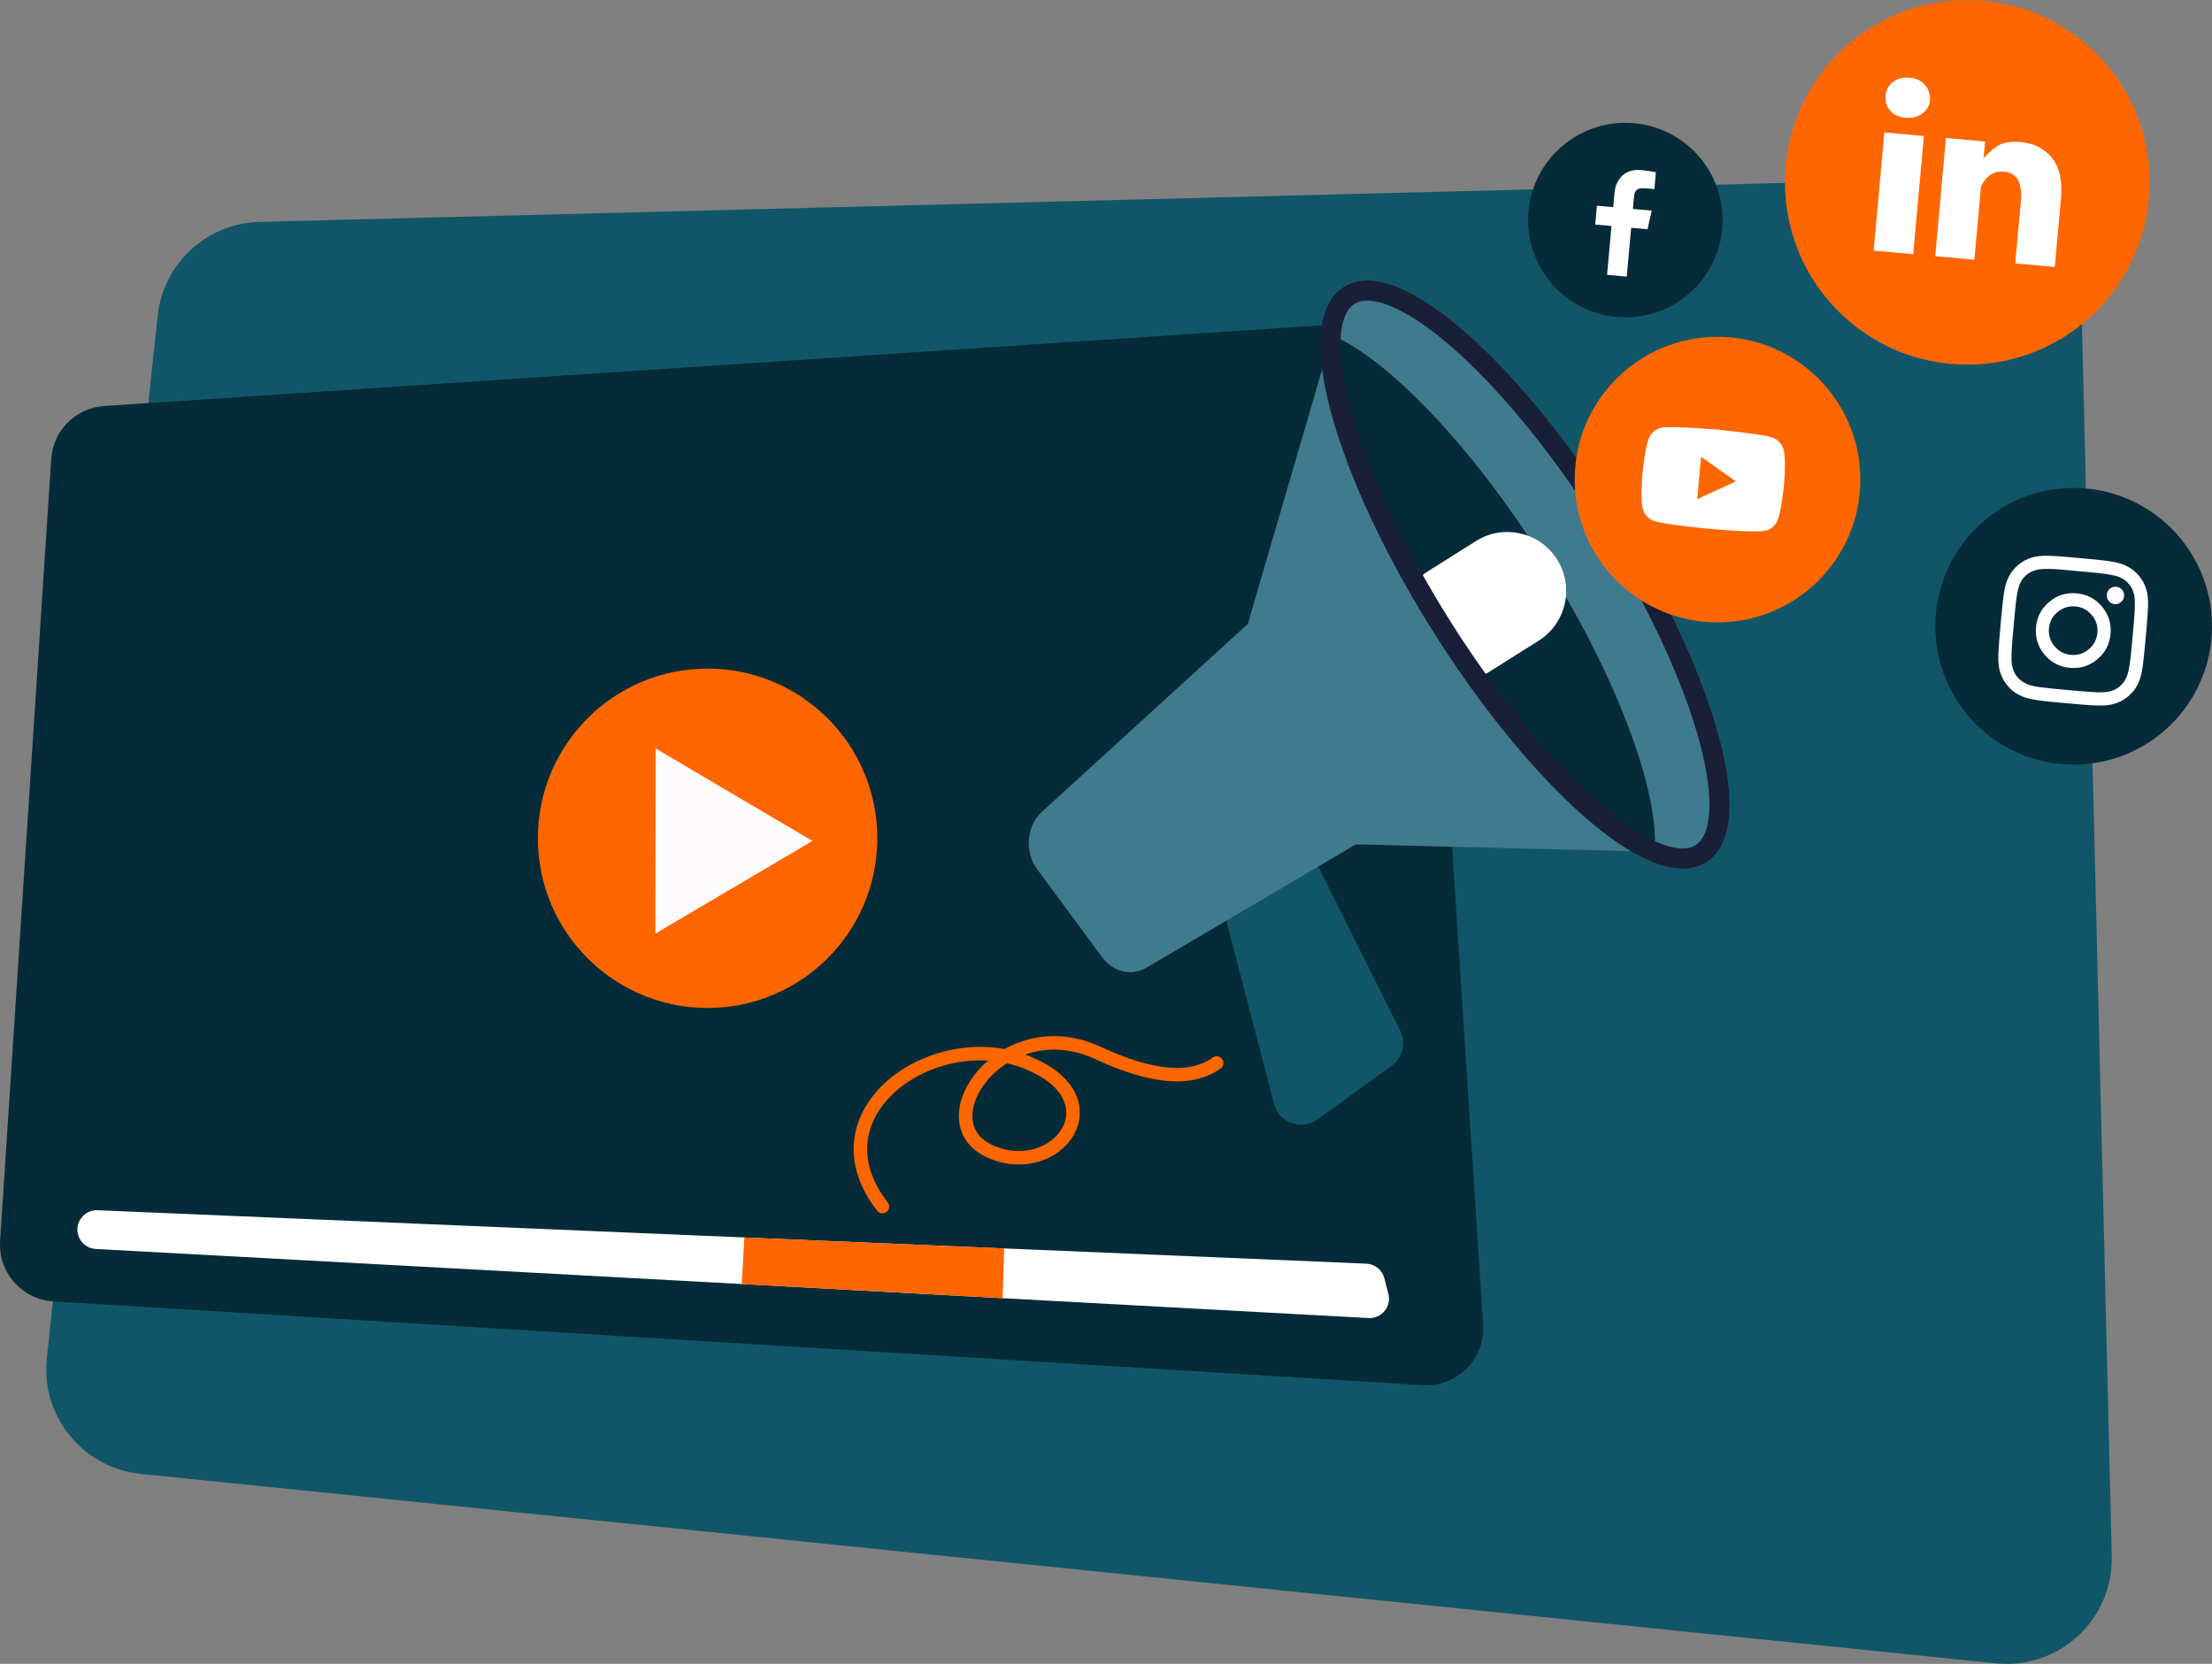
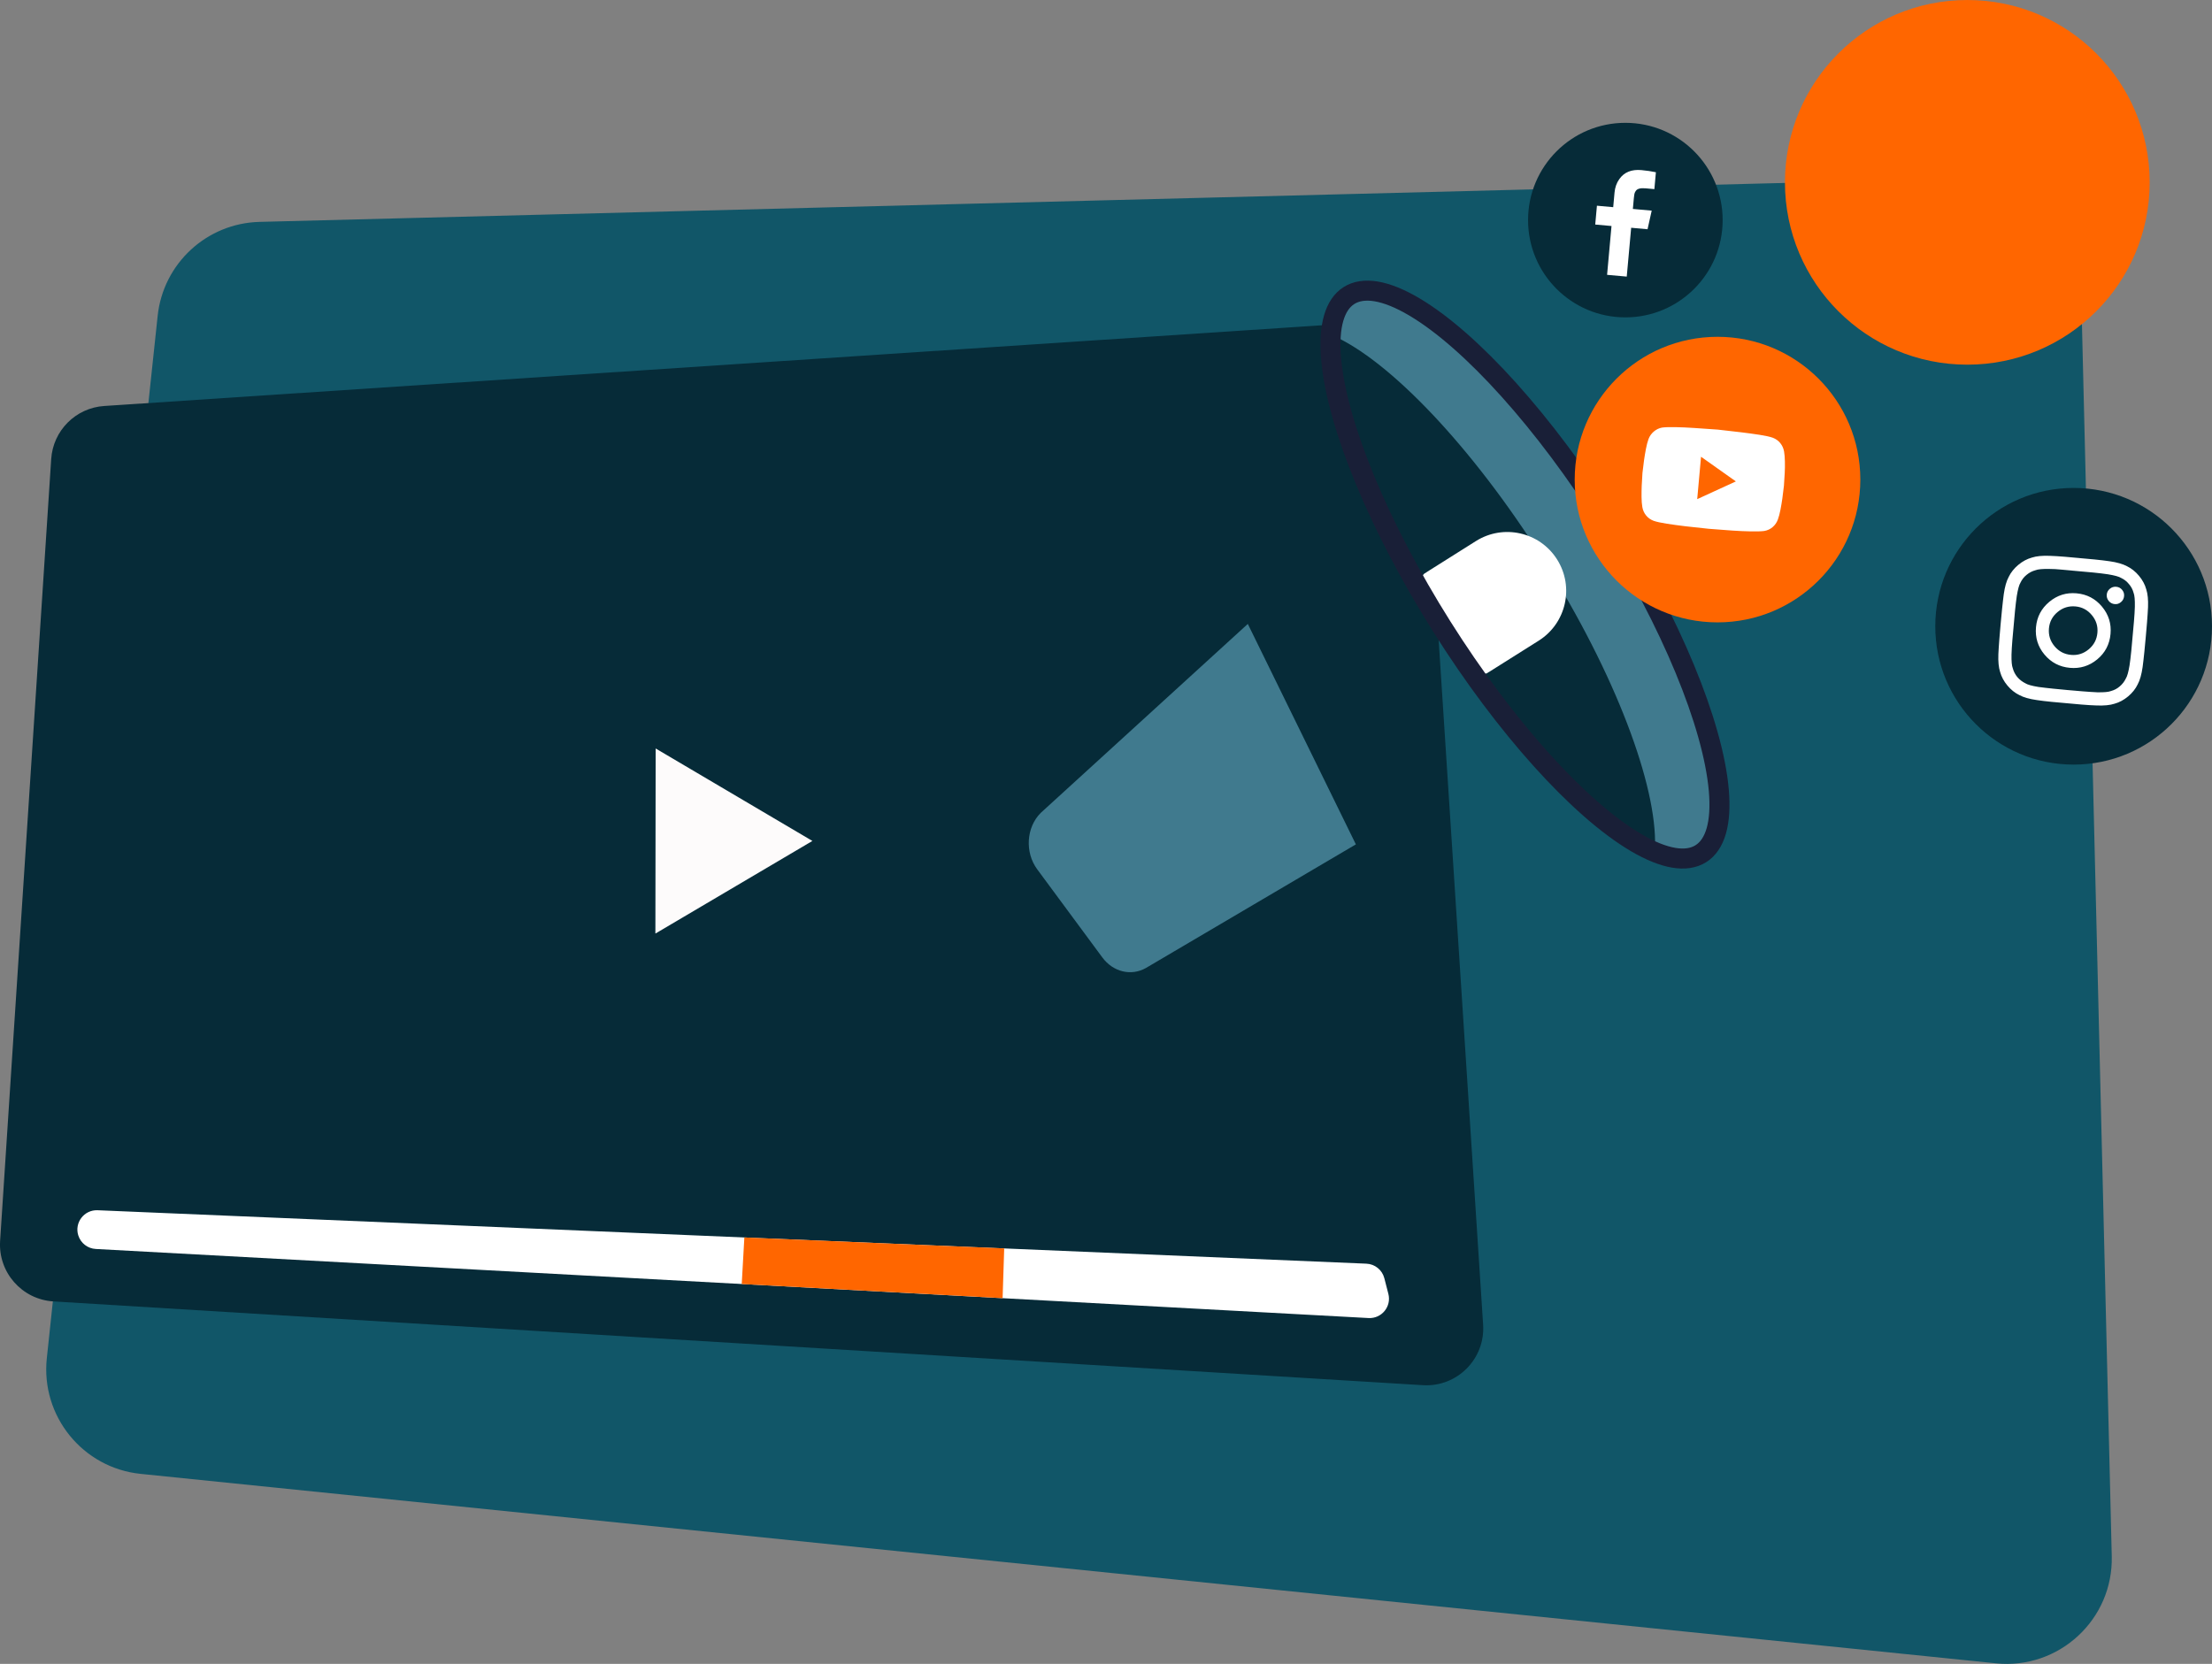
<svg xmlns="http://www.w3.org/2000/svg" id="Layer_2" data-name="Layer 2" viewBox="0 0 1365.94 1027.65">
  <rect x="0" y="0" width="1365.94" height="1027.65" fill="#808080" stroke="none" />
  <defs>
    <style>
      .cls-1 {
        fill: #fdfbfb;
      }

      .cls-1, .cls-2, .cls-3, .cls-4, .cls-5, .cls-6 {
        stroke-width: 0px;
      }

      .cls-2 {
        fill: #062b38;
      }

      .cls-3 {
        fill: #115668;
      }

      .cls-7 {
        stroke: #f60;
        stroke-linecap: round;
        stroke-width: 8.32px;
      }

      .cls-7, .cls-8 {
        fill: none;
        stroke-miterlimit: 10;
      }

      .cls-4 {
        fill: #fff;
      }

      .cls-5 {
        fill: #f60;
      }

      .cls-6 {
        fill: #407a8e;
      }

      .cls-8 {
        stroke: #191f37;
        stroke-width: 12.37px;
      }
    </style>
  </defs>
  <g id="Layer_1-2" data-name="Layer 1">
    <path class="cls-3" d="m1284.98,173.34l19.06,787.82c.95,39.08-32.61,70.12-71.49,66.15L86.87,910.31c-35.77-3.65-61.76-35.69-57.96-71.44L97.36,195.07c3.44-32.38,30.34-57.2,62.9-58.03l1058.17-27.03c35.88-.92,65.69,27.45,66.56,63.33Z" />
    <g id="Artwork_42" data-name="Artwork 42">
      <g>
        <path class="cls-2" d="m877.79,232.08l38.06,586.11c1.37,21.11-16.09,38.64-37.2,37.34l-845.67-51.74c-19.42-1.19-34.18-17.94-32.91-37.36l31.55-482.92c1.15-17.59,15.15-31.6,32.73-32.76l776.05-51.45c19.38-1.28,36.12,13.4,37.38,32.78Z" />
        <path class="cls-4" d="m48.36,763.07h0c1.51,4.74,5.79,8.06,10.76,8.33l785.97,42.66c8.09.44,14.27-7.11,12.24-14.95l-2.49-9.66c-1.32-5.11-5.82-8.75-11.09-8.97l-783.48-33c-8.31-.35-14.44,7.67-11.92,15.6Z" />
        <g id="playbutton">
          <g>
-             <circle class="cls-5" cx="436.95" cy="517.74" r="104.8" />
            <polyline class="cls-1" points="404.88 576.5 501.66 519.39 404.88 462.28 404.71 576.47" />
          </g>
        </g>
      </g>
    </g>
    <polygon class="cls-5" points="459.65 764.29 458.03 793.05 619.12 801.79 620.11 771.05 459.65 764.29" />
    <g>
      <circle class="cls-2" cx="1003.68" cy="135.94" r="60.08" />
      <path class="cls-4" d="m1004.54,170.82l2.73-30.15,10.11.92,2.57-11.49-11.63-1.05.6-6.64c.17-1.85.38-3,.63-3.45.01-.13.21-.49.61-1.09.88-1.32,2.91-1.84,6.07-1.55l5.37.49.94-10.43c-2.79-.59-5.77-1.03-8.93-1.32-6.11-.55-10.65,1.29-13.63,5.52-1.7,2.35-2.7,5.15-2.99,8.4l-.81,8.98-10.05-.91-1.05,11.63,10.05.91-2.73,30.15,12.14,1.1Z" />
    </g>
    <g>
      <circle class="cls-5" cx="1214.84" cy="112.62" r="112.61" />
-       <path class="cls-4" d="m1176.87,72.72c4.03.36,7.45-.52,10.27-2.65,2.82-2.13,4.39-4.94,4.7-8.41.02-3.74-1.09-6.87-3.33-9.38-2.24-2.51-5.26-3.94-9.05-4.28-4.19-.38-7.67.46-10.44,2.52-2.77,2.06-4.33,4.94-4.67,8.66-.31,3.48.62,6.51,2.82,9.1,2.19,2.59,5.42,4.07,9.69,4.46Zm11.16,11.28l-24.41-2.21-6.61,72.99,24.41,2.21,6.61-72.99Zm84.61,39.2c1.03-11.37-.82-19.94-5.56-25.71-4.73-5.76-11.13-9.01-19.19-9.74-6.64-.6-11.66.34-15.07,2.82-3.41,2.48-6.06,4.91-7.95,7.28l.94-10.43-24.17-2.19-3.54,39.1-3.07,33.89,24.17,2.19,3.69-40.76c.09-1.03.19-2.07.28-3.14s.38-1.98.84-2.73c1.15-2.13,2.81-4.03,5-5.7,2.18-1.67,5.01-2.35,8.49-2.04,4.34.39,7.28,2.23,8.82,5.52,1.53,3.28,2.08,7.38,1.64,12.27l-3.52,38.86,24.41,2.21,3.78-41.71Zm-48.15-25.02c.02-.24.15-.34.39-.32l-.03.36-.36-.03Z" />
    </g>
    <g>
      <g>
-         <path class="cls-3" d="m813.65,691.36l45.63-33.09c6.85-4.97,9.1-14.16,5.32-21.74l-57.56-115.32c-4.57-9.16-16.05-12.37-24.71-6.91l-22.95,14.46c-6.38,4.02-9.42,11.71-7.52,19l34.87,133.95c3.07,11.79,17.04,16.8,26.91,9.65Z" />
-         <path class="cls-6" d="m755.16,438.02l72.81-249.36,212.92,337.87-233.59-5.76c-4.46,2.81-56.6-79.93-52.14-82.74Z" />
        <path class="cls-6" d="m891.61,384.57c44.55,70.7,95.53,123.47,130.38,138.64,12.08,5.28,22.22,6.03,29.49,1.45,28.33-17.85,2.61-109.46-57.39-204.67-60-95.21-131.54-157.94-159.87-140.09-7.27,4.58-10.97,14.06-11.42,27.23-1.35,37.98,24.26,106.74,68.81,177.44Z" />
        <path class="cls-2" d="m891.61,384.57c44.55,70.7,95.53,123.47,130.38,138.64,1.3-37.95-24.31-106.71-68.86-177.41-44.55-70.7-95.53-123.47-130.33-138.67-1.35,37.98,24.26,106.74,68.81,177.44Z" />
        <path class="cls-4" d="m879.84,354.07c.2-.13.44-.19.66-.28l-.06-.1,30.96-19.51c16.99-10.71,39.44-5.61,50.14,11.38h0c10.71,16.99,5.61,39.44-11.38,50.14l-30.96,19.51-.06-.1c-.17.17-.33.35-.53.48-5.05,3.18-17.82-8.01-28.53-25-10.71-16.99-15.29-33.34-10.24-36.52Z" />
        <ellipse class="cls-8" cx="941.69" cy="354.91" rx="60.56" ry="203.75" transform="translate(-44.22 556.71) rotate(-32.22)" />
      </g>
      <path class="cls-6" d="m642.59,502.13l127.95-116.78,66.73,136.16-129.61,76.33c-9.14,5.18-20.3,2.5-26.94-6.49l-40.21-54.42c-7.72-10.45-6.8-25.87,2.09-34.79Z" />
    </g>
    <g>
      <circle class="cls-2" cx="1280.5" cy="386.8" r="85.44" />
      <path class="cls-4" d="m1284.31,344.7c-4.08-.37-7.15-.65-9.21-.83s-3.76-.31-5.09-.37c-1.32-.06-2.74-.13-4.24-.2-4.64-.18-8.32.18-11.06,1.08-2.97.82-5.77,2.32-8.38,4.5-2.61,2.18-4.59,4.66-5.93,7.44-1.38,2.53-2.4,6.1-3.05,10.69-.2,1.49-.37,2.88-.51,4.17-.15,1.29-.33,2.98-.55,5.07-.22,2.09-.51,5.15-.87,9.17-.37,4.08-.63,7.16-.79,9.26-.16,2.1-.28,3.8-.37,5.09-.09,1.29-.17,2.69-.24,4.19-.18,4.64.18,8.32,1.08,11.06.82,2.97,2.32,5.77,4.5,8.38,2.18,2.61,4.66,4.59,7.44,5.93,2.53,1.38,6.1,2.39,10.69,3.05,1.49.2,2.88.38,4.16.56,1.28.18,2.97.36,5.07.55l9.17.83c4.08.37,7.15.65,9.21.83s3.76.31,5.09.37c1.32.06,2.74.13,4.24.2,4.64.18,8.32-.18,11.06-1.08,2.97-.82,5.77-2.32,8.38-4.5,2.61-2.18,4.59-4.66,5.93-7.44,1.38-2.53,2.39-6.1,3.05-10.69.19-1.49.37-2.88.51-4.17.15-1.29.33-2.98.55-5.07.22-2.09.51-5.18.88-9.25s.63-7.07.79-9.17c.16-2.1.28-3.8.37-5.09.09-1.29.17-2.69.24-4.19.18-4.64-.18-8.32-1.08-11.06-.82-2.97-2.32-5.77-4.5-8.38-2.18-2.61-4.66-4.59-7.44-5.93-2.59-1.38-6.16-2.4-10.69-3.05-1.49-.2-2.9-.38-4.21-.56-1.31-.18-3-.36-5.07-.55l-9.12-.83Zm-4.78,7.72l2.52.23,1.53.14c3.96.36,6.95.63,8.99.81s3.68.36,4.94.54c1.25.17,2.63.36,4.12.55,4.17.68,6.91,1.44,8.22,2.28,1.91.9,3.52,2.16,4.82,3.79,1.37,1.57,2.32,3.38,2.86,5.42.59,1.44.85,4.28.77,8.5-.08,1.5-.14,2.89-.19,4.15-.06,1.26-.17,2.91-.36,4.95-.18,2.04-.46,5.03-.81,8.99-.36,4.02-.64,7.04-.82,9.08-.18,2.04-.37,3.68-.54,4.94-.17,1.25-.36,2.63-.55,4.12-.68,4.11-1.43,6.82-2.28,8.13-.9,1.91-2.17,3.55-3.8,4.91-1.57,1.37-3.38,2.32-5.42,2.86-1.44.59-4.28.85-8.5.77-1.5-.08-2.89-.16-4.15-.24-1.26-.08-2.91-.2-4.95-.36-2.04-.15-5.04-.41-8.99-.77s-7.04-.65-9.08-.87c-2.03-.21-3.68-.39-4.94-.54-1.26-.14-2.63-.31-4.12-.51-4.11-.67-6.82-1.43-8.13-2.28-1.91-.96-3.55-2.22-4.91-3.8-1.36-1.63-2.31-3.47-2.85-5.51-.59-1.44-.85-4.25-.78-8.41.08-1.5.14-2.89.19-4.15.05-1.26.17-2.91.36-4.95s.46-5.06.82-9.08c.36-3.96.63-6.95.81-8.99.18-2.04.36-3.68.54-4.94.17-1.25.36-2.63.55-4.12.68-4.17,1.44-6.91,2.28-8.22.9-1.91,2.16-3.52,3.79-4.82,1.63-1.36,3.47-2.31,5.51-2.85,1.44-.59,4.25-.85,8.41-.78,1.33,0,2.55.03,3.66.1,1.11.07,2.44.18,4,.32l6.47.59Zm2.81,14.03c-6.35-.58-11.98,1.18-16.88,5.27-4.9,4.09-7.64,9.31-8.21,15.66s1.17,12.05,5.27,16.93c4.09,4.87,9.31,7.59,15.66,8.17s11.98-1.17,16.88-5.22c4.9-4.06,7.64-9.29,8.22-15.71.58-6.35-1.18-11.98-5.27-16.88-4.09-4.9-9.31-7.64-15.66-8.21Zm-.73,8.09c4.08.37,7.45,2.15,10.12,5.36,2.67,3.2,3.82,6.84,3.45,10.92-.37,4.14-2.16,7.54-5.36,10.21-3.2,2.67-6.84,3.82-10.92,3.45-4.14-.37-7.54-2.16-10.21-5.36-2.67-3.2-3.82-6.87-3.44-11.01s2.15-7.45,5.36-10.12c3.2-2.67,6.87-3.82,11.01-3.44Zm25.21-12.13c-1.5-.14-2.82.27-3.96,1.23-1.14.95-1.78,2.15-1.91,3.59s.27,2.82,1.23,3.96c.95,1.14,2.18,1.78,3.68,1.92s2.73-.28,3.87-1.24c1.14-.95,1.78-2.18,1.92-3.68s-.27-2.73-1.19-3.87c-.93-1.14-2.14-1.78-3.63-1.91Z" />
    </g>
    <g>
      <circle class="cls-5" cx="1060.59" cy="296.21" r="88.19" />
      <path class="cls-4" d="m1101.67,278.73c-.36-1.91-1.14-3.61-2.35-5.1-1.22-1.49-2.76-2.58-4.63-3.28-1.76-.63-4.46-1.22-8.11-1.79-3.64-.56-7.44-1.08-11.38-1.56-3.95-.47-8.77-1.03-14.46-1.66-5.77-.4-10.64-.74-14.6-1.01-3.96-.27-7.79-.44-11.48-.51-3.69-.07-6.46.02-8.29.26-1.91.35-3.61,1.17-5.1,2.44-1.49,1.27-2.59,2.82-3.28,4.63-.63,1.76-1.17,3.81-1.61,6.14-.45,2.34-.83,4.62-1.15,6.85-.32,2.23-.65,4.88-.99,7.96-.22,3.03-.37,5.69-.46,7.97-.09,2.28-.12,4.59-.1,6.94.02,2.35.19,4.42.49,6.2.35,1.97,1.13,3.7,2.35,5.18,1.21,1.49,2.76,2.58,4.63,3.28,1.82.63,4.54,1.23,8.15,1.79,3.61.56,7.41,1.08,11.39,1.56,3.97.48,8.81,1,14.51,1.58,5.71.46,10.54.82,14.51,1.09,3.96.27,7.79.44,11.48.51,3.69.07,6.45-.02,8.29-.26,1.97-.35,3.68-1.15,5.14-2.39,1.46-1.24,2.54-2.8,3.24-4.68.62-1.7,1.16-3.72,1.6-6.06.45-2.34.83-4.62,1.15-6.85.32-2.23.65-4.88.99-7.96.21-3.03.38-5.68.5-7.96.12-2.28.15-4.6.1-6.99-.05-2.38-.22-4.49-.53-6.34Zm-29.75,18.6l-23.87,10.95,2.37-26.18,21.5,15.23Z" />
    </g>
-     <path class="cls-7" d="m544.91,745.22c-45.04-57.96,31.56-111.74,88.68-89.25,57.12,22.49,19.24,73.44-21.99,55.25-41.23-18.19,7.52-88.17,66.45-60.87,22.1,10.24,53.13,20.78,73.25,6.19" />
  </g>
</svg>